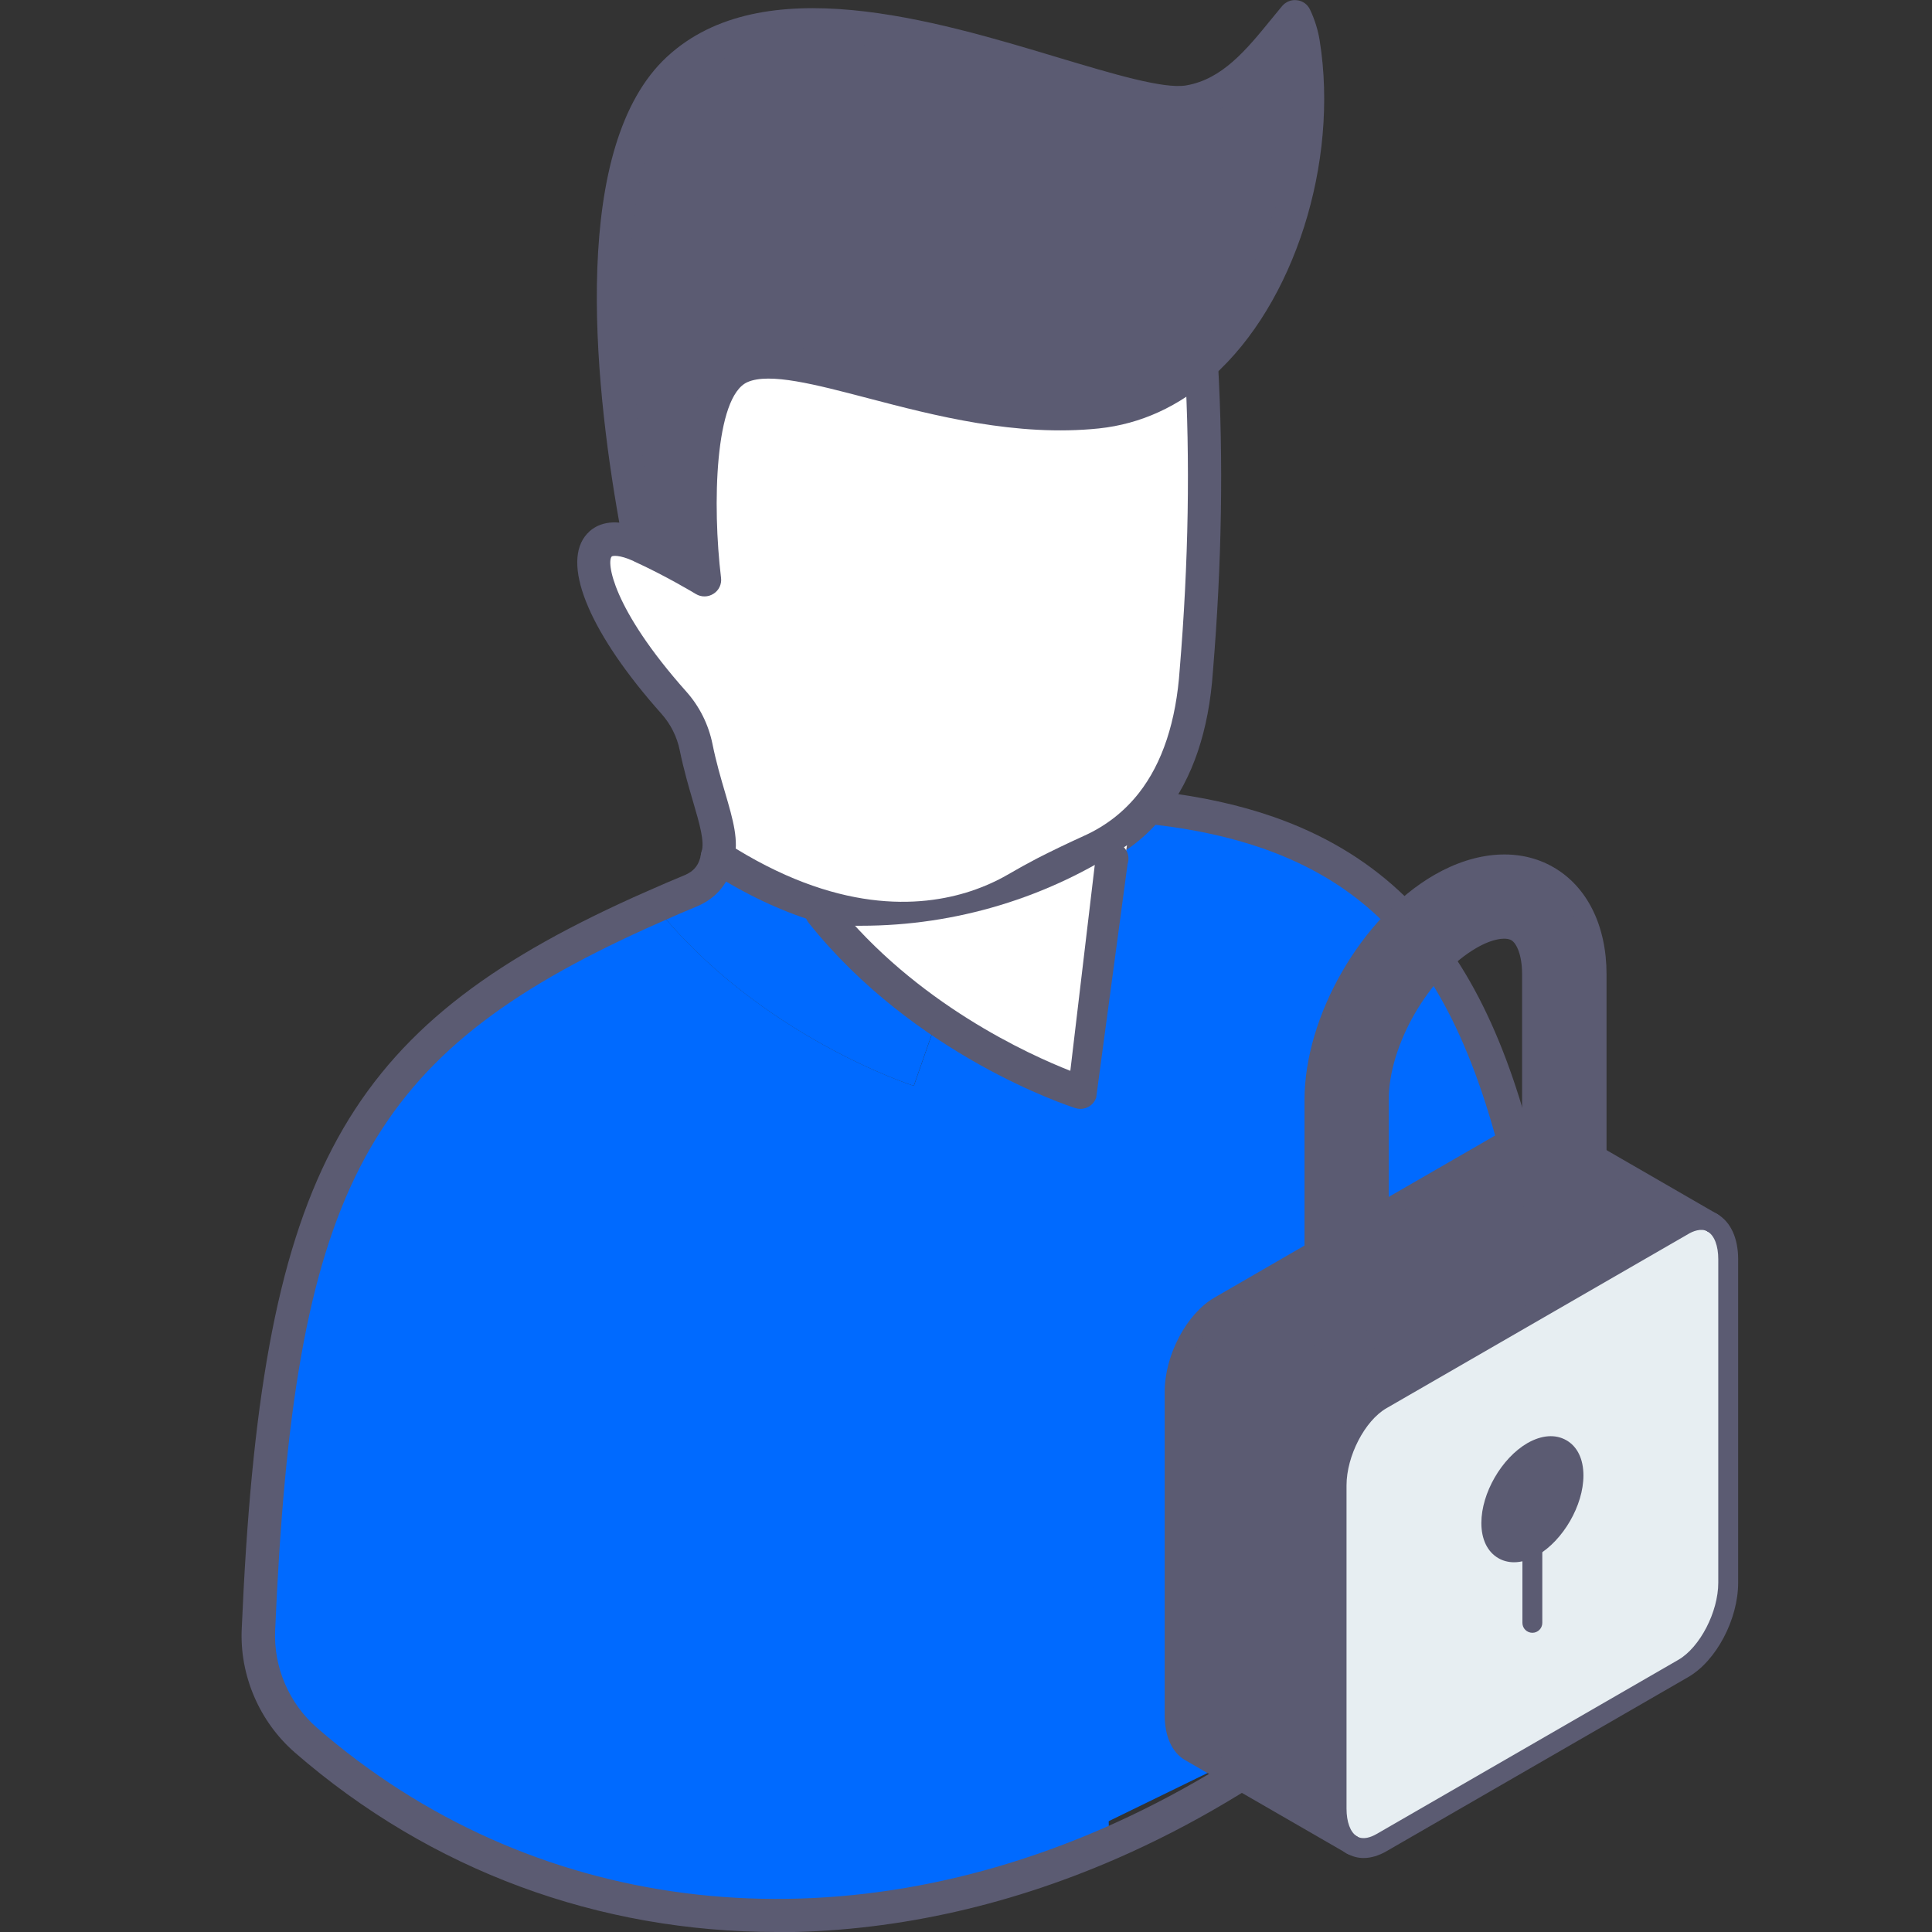
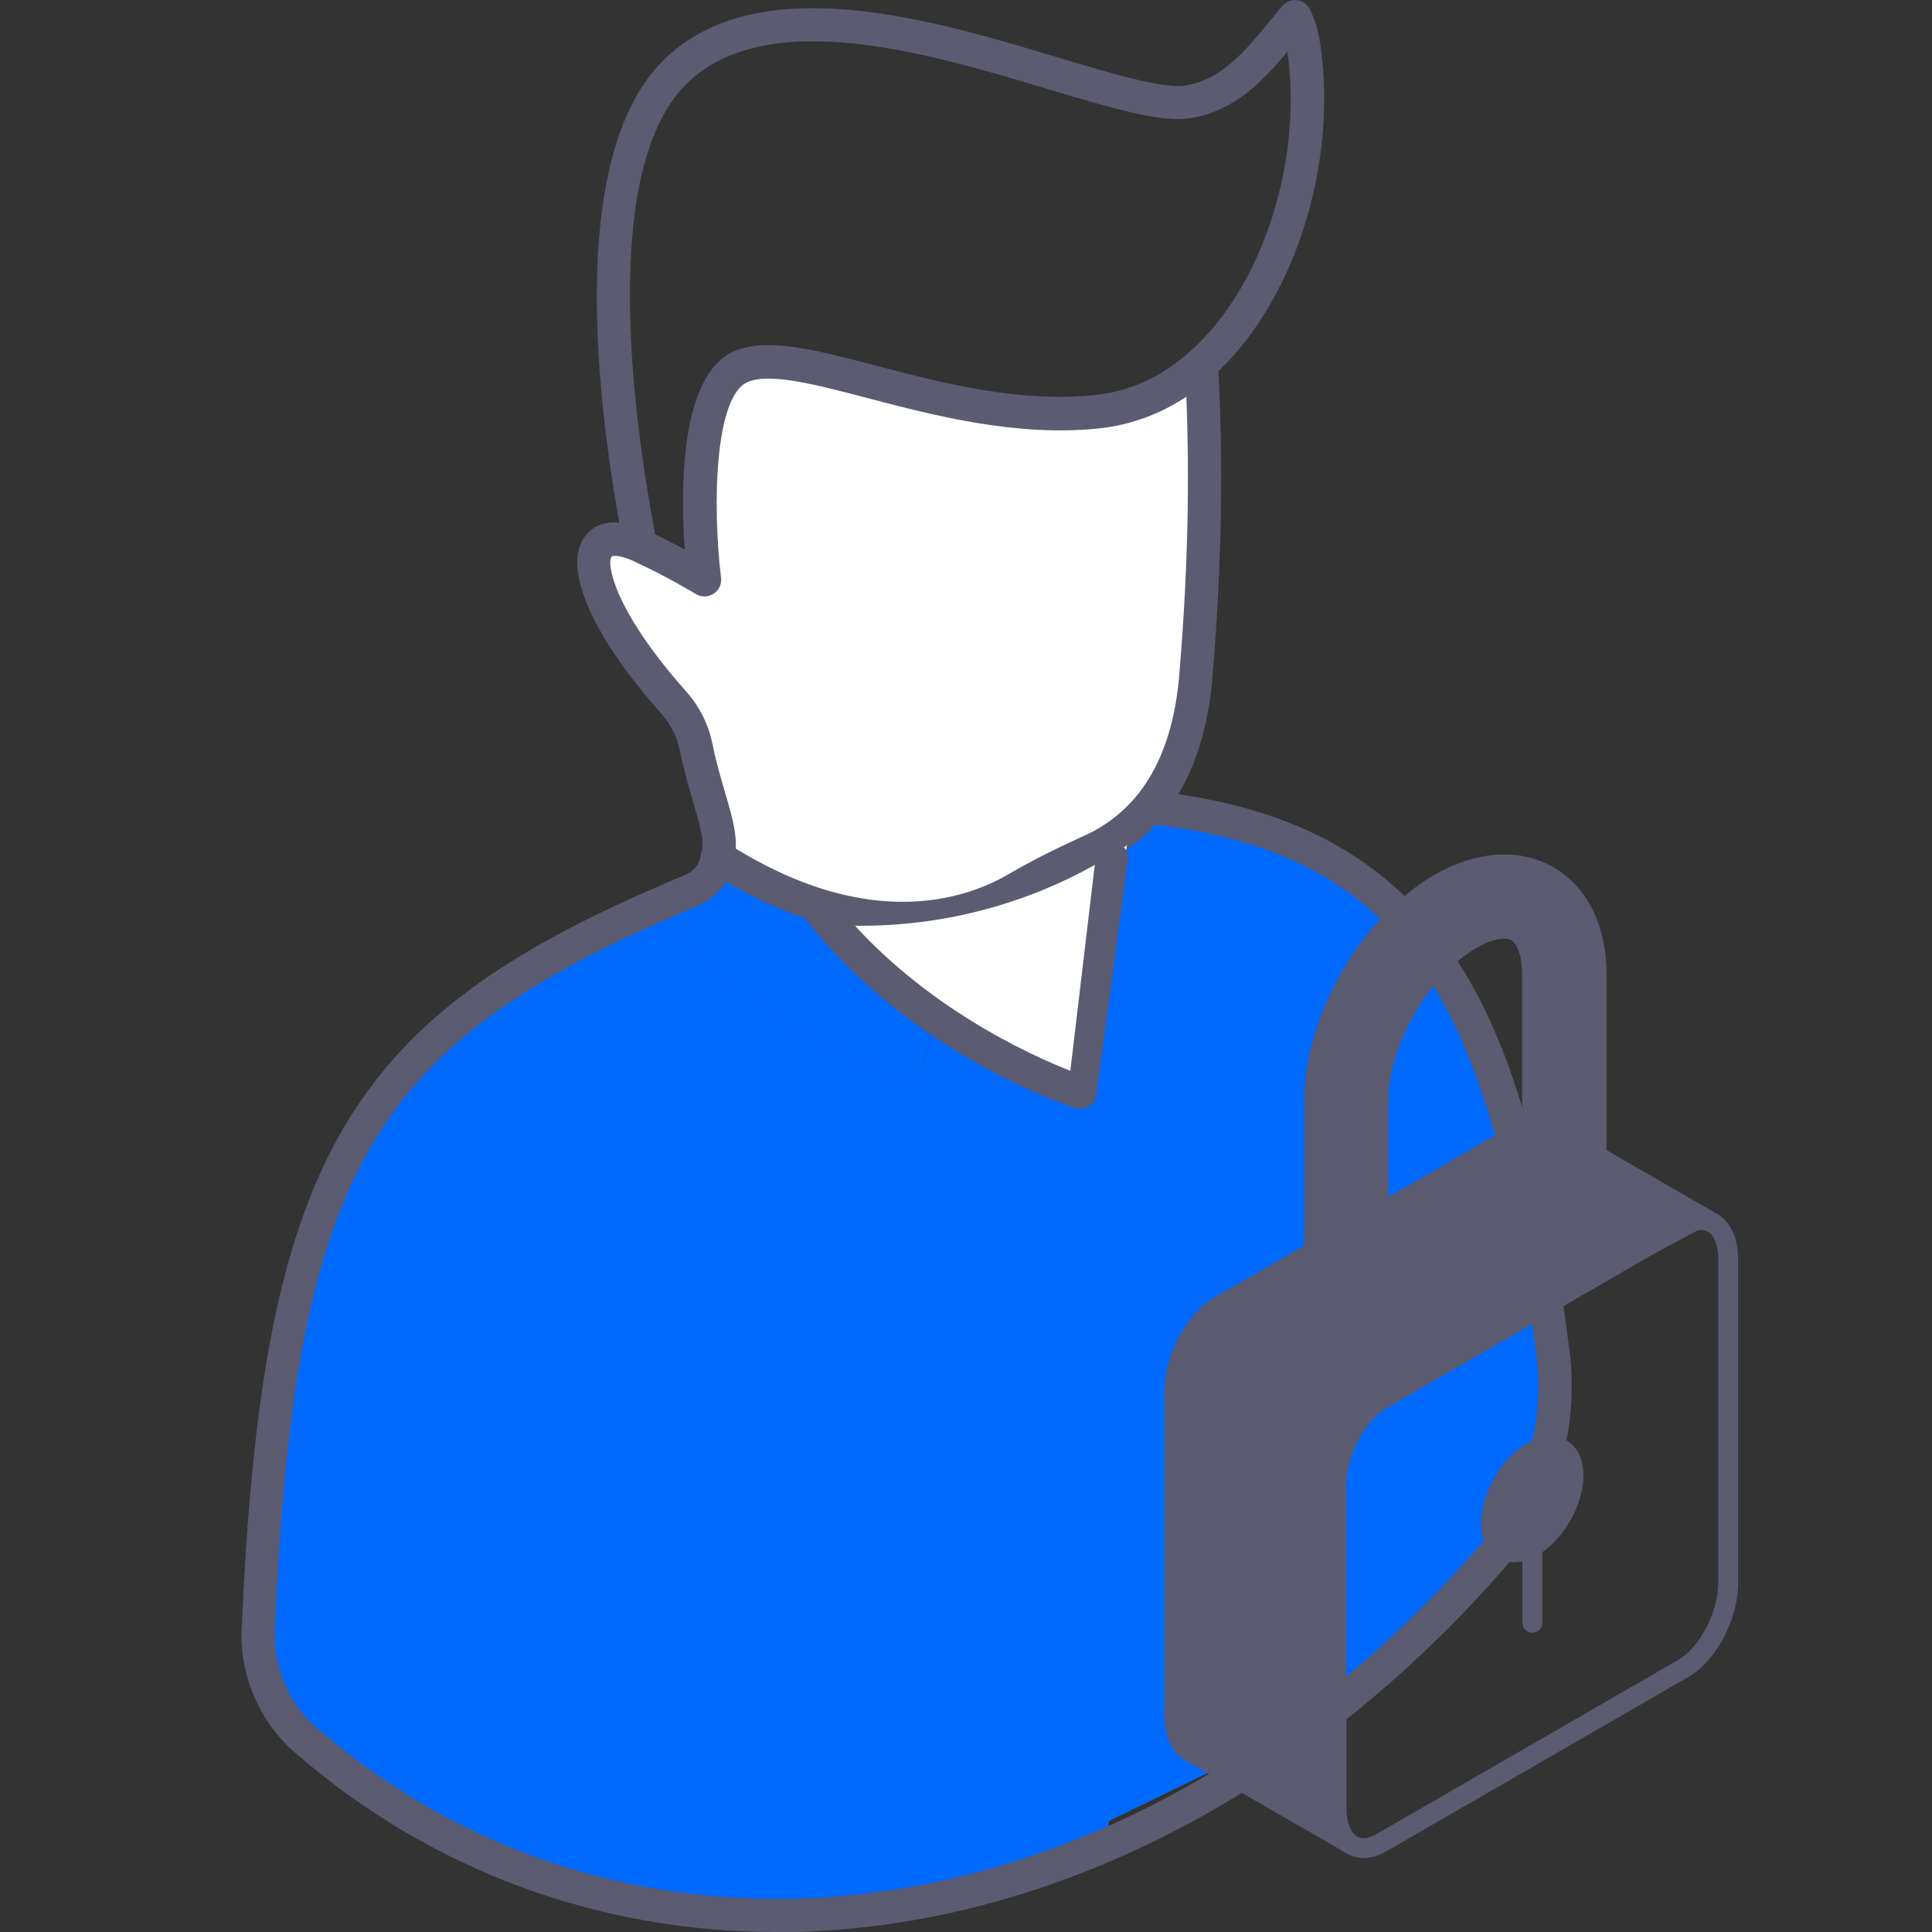
<svg xmlns="http://www.w3.org/2000/svg" width="24" height="24" viewBox="0 0 24 24" fill="none">
  <rect x="0" y="0" width="24" height="24" fill="#333333" stroke="none" />
  <g clip-path="url(#clip0_5832_13992)">
    <path d="M19.29 16.81C19.407 17.732 19.122 18.662 18.512 19.36C17.85 20.116 17.145 20.774 16.408 21.339L13 23L11.5 13.5L12 11.5L12.983 10.845C13.169 10.748 13.36 10.659 13.551 10.572C13.864 10.431 14.115 10.23 14.31 9.979L14.383 10.04C14.889 10.099 15.341 10.2 15.746 10.34C17.989 11.123 18.829 13.18 19.29 16.811V16.81Z" fill="#006AFF" />
-     <path d="M16.186 0.535C16.406 1.919 15.923 3.627 14.925 4.518C14.557 4.845 14.123 5.061 13.627 5.114C11.779 5.308 9.93 4.232 9.198 4.554C8.468 4.877 8.748 7.198 8.748 7.198C8.748 7.198 8.37 6.971 7.955 6.781C7.651 5.214 7.203 1.982 8.424 0.856C10.057 -0.649 13.777 1.436 14.767 1.264C15.362 1.162 15.705 0.657 16.082 0.207C16.132 0.311 16.166 0.422 16.184 0.535H16.186Z" fill="#5B5B72" />
    <path d="M14.925 4.518C14.982 5.494 14.992 6.763 14.862 8.327C14.816 8.988 14.643 9.555 14.31 9.978C14.115 10.229 13.864 10.43 13.551 10.57C13.36 10.657 13.169 10.747 12.983 10.843C12.861 10.907 12.739 10.973 12.62 11.043C12.489 11.12 12.322 11.2 12.126 11.265C11.421 11.498 10.314 11.545 8.91 10.642C9 10.347 8.776 9.93 8.643 9.279C8.601 9.074 8.505 8.884 8.367 8.728C7.097 7.302 7.141 6.41 7.954 6.782C8.369 6.972 8.746 7.2 8.746 7.2C8.746 7.2 8.466 4.878 9.197 4.556C9.928 4.233 11.778 5.309 13.626 5.115C14.122 5.063 14.556 4.846 14.924 4.52L14.925 4.518Z" fill="white" />
    <path d="M12.625 13.295C12.625 13.295 13.649 17.792 13.781 22.899C10.318 24.408 6.58 24.033 3.798 21.613C3.404 21.27 3.185 20.763 3.209 20.241C3.446 14.752 4.371 13.001 7.775 11.418C7.893 11.363 8.013 11.309 8.137 11.254C9.43 12.876 11.352 13.489 11.352 13.489L11.761 12.319L11.863 12.355L12.626 13.295H12.625Z" fill="#006AFF" />
    <path d="M12.128 11.265L11.351 13.489C11.351 13.489 9.428 12.876 8.136 11.254C8.28 11.19 8.428 11.126 8.581 11.062C8.779 10.98 8.877 10.831 8.912 10.642C10.314 11.546 11.422 11.499 12.128 11.265Z" fill="#006AFF" />
    <path d="M9.646 24C7.448 24 5.358 23.245 3.661 21.769C3.222 21.386 2.975 20.811 3.003 20.231C3.241 14.701 4.204 12.851 7.688 11.23C7.806 11.175 7.929 11.119 8.054 11.065C8.2 11 8.349 10.936 8.504 10.872C8.622 10.823 8.686 10.743 8.71 10.605C8.712 10.597 8.713 10.59 8.716 10.581C8.754 10.453 8.691 10.237 8.611 9.963C8.556 9.777 8.495 9.567 8.444 9.321C8.41 9.152 8.331 8.995 8.216 8.866C7.348 7.892 6.982 7.048 7.265 6.665C7.327 6.581 7.456 6.471 7.693 6.492C7.368 4.671 7.093 1.805 8.287 0.704C9.472 -0.389 11.6 0.249 13.153 0.717C13.825 0.918 14.459 1.109 14.735 1.061C15.184 0.984 15.48 0.622 15.794 0.237C15.839 0.182 15.884 0.128 15.928 0.074C15.974 0.021 16.043 -0.007 16.113 0.003C16.183 0.011 16.244 0.055 16.274 0.12C16.333 0.245 16.373 0.375 16.394 0.506C16.635 2.019 16.077 3.773 15.066 4.675C14.645 5.05 14.17 5.267 13.652 5.322C12.627 5.429 11.604 5.162 10.784 4.947C10.127 4.775 9.559 4.626 9.285 4.747C8.878 4.928 8.848 6.277 8.957 7.178C8.967 7.256 8.931 7.334 8.863 7.376C8.797 7.419 8.712 7.42 8.644 7.379C8.64 7.376 8.272 7.154 7.875 6.973C7.875 6.973 7.873 6.973 7.871 6.97C7.691 6.888 7.611 6.904 7.6 6.912C7.534 6.974 7.598 7.55 8.526 8.592C8.69 8.776 8.801 9 8.85 9.239C8.896 9.468 8.956 9.671 9.008 9.848C9.106 10.183 9.184 10.449 9.115 10.693C9.063 10.959 8.907 11.153 8.664 11.257C8.511 11.32 8.364 11.383 8.223 11.447C8.1 11.501 7.981 11.554 7.864 11.609C4.524 13.164 3.65 14.86 3.418 20.253C3.397 20.709 3.59 21.16 3.936 21.462C6.579 23.759 10.229 24.227 13.701 22.713C14.597 22.322 15.466 21.806 16.285 21.179C17.024 20.614 17.721 19.957 18.36 19.228C18.933 18.574 19.198 17.703 19.089 16.84C18.595 12.939 17.67 11.232 15.681 10.537C15.289 10.401 14.845 10.303 14.363 10.247C14.25 10.233 14.168 10.131 14.181 10.018C14.195 9.905 14.297 9.824 14.41 9.836C14.922 9.895 15.395 10 15.816 10.146C18.29 11.009 19.059 13.326 19.498 16.786C19.622 17.767 19.321 18.756 18.67 19.5C18.014 20.249 17.296 20.924 16.536 21.506C15.691 22.154 14.793 22.687 13.865 23.091C12.464 23.701 11.035 24.001 9.647 24.003L9.646 24ZM8.14 6.639C8.272 6.702 8.398 6.767 8.506 6.825C8.453 6.074 8.447 4.662 9.115 4.365C9.522 4.186 10.124 4.343 10.886 4.543C11.674 4.75 12.655 5.008 13.606 4.907C14.036 4.862 14.434 4.678 14.787 4.363C15.684 3.563 16.184 2.009 15.993 0.641C15.679 1.017 15.336 1.375 14.802 1.466C14.432 1.531 13.814 1.345 13.032 1.111C11.574 0.672 9.577 0.073 8.564 1.007C7.429 2.053 7.87 5.214 8.138 6.638L8.14 6.639Z" fill="#5B5B72" />
    <path d="M11.213 11.616C10.558 11.616 9.744 11.423 8.8 10.816C8.703 10.754 8.676 10.626 8.738 10.53C8.8 10.434 8.927 10.406 9.023 10.468C10.385 11.345 11.426 11.279 12.062 11.069C12.224 11.015 12.381 10.945 12.515 10.867C12.64 10.794 12.766 10.725 12.888 10.661C13.062 10.572 13.251 10.481 13.466 10.383C13.739 10.26 13.967 10.081 14.148 9.851C14.44 9.478 14.611 8.961 14.655 8.313C14.765 6.989 14.786 5.717 14.718 4.531C14.711 4.416 14.798 4.319 14.913 4.313C15.024 4.306 15.125 4.393 15.13 4.507C15.199 5.713 15.178 7.004 15.067 8.345C15.017 9.074 14.816 9.668 14.473 10.106C14.251 10.39 13.97 10.609 13.637 10.759C13.428 10.854 13.245 10.942 13.079 11.028C12.963 11.087 12.843 11.153 12.726 11.222C12.566 11.317 12.385 11.397 12.193 11.46C11.925 11.549 11.597 11.615 11.213 11.615V11.616Z" fill="#5B5B72" />
    <path d="M13.5 13.5L14 10.5C13.022 11.152 11.873 11.5 10.697 11.5H10.5L12 13L13.5 13.5Z" fill="white" />
    <path d="M13.421 13.775C13.4 13.775 13.38 13.772 13.358 13.765C13.276 13.739 11.361 13.114 10.045 11.463C9.973 11.373 9.989 11.244 10.078 11.172C10.168 11.102 10.297 11.116 10.369 11.205C11.372 12.465 12.79 13.104 13.296 13.302L13.617 10.598C13.654 10.491 13.772 10.434 13.88 10.471C13.987 10.508 14.044 10.627 14.007 10.734L13.617 13.637C13.586 13.723 13.508 13.775 13.421 13.775Z" fill="#5B5B72" />
  </g>
-   <path d="M19.036 19.214C19.318 19.051 19.546 18.655 19.546 18.329C19.546 18.004 19.318 17.872 19.036 18.035C18.754 18.197 18.526 18.593 18.526 18.919C18.526 19.244 18.754 19.376 19.036 19.214ZM21.469 15.642V19.659C21.469 20.069 21.219 20.546 20.911 20.724L17.16 22.889C17.021 22.97 16.894 22.975 16.796 22.918L16.787 22.913C16.674 22.842 16.604 22.687 16.604 22.468V18.451C16.604 18.04 16.853 17.564 17.16 17.386L20.911 15.221C21.047 15.142 21.172 15.135 21.269 15.187L21.276 15.191C21.395 15.259 21.469 15.418 21.469 15.642Z" fill="#E7EEF2" />
-   <path d="M19.834 14.36L21.268 15.188C21.172 15.136 21.047 15.143 20.911 15.221L17.16 17.387C16.853 17.565 16.603 18.042 16.603 18.452V22.468C16.603 22.688 16.674 22.843 16.787 22.914L14.784 21.758C14.666 21.69 14.592 21.532 14.592 21.306V17.29C14.592 16.88 14.841 16.403 15.149 16.225L16.33 15.544V16.482C16.33 16.541 16.368 16.601 16.447 16.646C16.603 16.737 16.857 16.737 17.014 16.646C17.092 16.601 17.131 16.541 17.131 16.482V15.081L18.9 14.06C18.947 14.033 18.992 14.014 19.035 14.004V14.921H19.035C19.039 14.977 19.077 15.034 19.152 15.077C19.308 15.168 19.561 15.168 19.719 15.077C19.794 15.034 19.831 14.977 19.835 14.921H19.836V14.36H19.834Z" fill="#5B5B72" />
+   <path d="M19.834 14.36L21.268 15.188L17.16 17.387C16.853 17.565 16.603 18.042 16.603 18.452V22.468C16.603 22.688 16.674 22.843 16.787 22.914L14.784 21.758C14.666 21.69 14.592 21.532 14.592 21.306V17.29C14.592 16.88 14.841 16.403 15.149 16.225L16.33 15.544V16.482C16.33 16.541 16.368 16.601 16.447 16.646C16.603 16.737 16.857 16.737 17.014 16.646C17.092 16.601 17.131 16.541 17.131 16.482V15.081L18.9 14.06C18.947 14.033 18.992 14.014 19.035 14.004V14.921H19.035C19.039 14.977 19.077 15.034 19.152 15.077C19.308 15.168 19.561 15.168 19.719 15.077C19.794 15.034 19.831 14.977 19.835 14.921H19.836V14.36H19.834Z" fill="#5B5B72" />
  <path d="M19.834 14.36V14.921C19.831 14.978 19.792 15.034 19.717 15.077C19.561 15.168 19.307 15.168 19.15 15.077C19.074 15.034 19.037 14.978 19.034 14.921L19.033 12.104C19.033 11.843 18.96 11.645 18.837 11.575C18.714 11.504 18.507 11.539 18.282 11.669C17.657 12.029 17.129 12.943 17.129 13.665V16.482C17.129 16.541 17.09 16.601 17.012 16.646C16.855 16.737 16.602 16.737 16.445 16.646C16.367 16.601 16.328 16.541 16.328 16.482V13.665C16.328 12.66 17.01 11.478 17.881 10.976C18.364 10.696 18.859 10.662 19.238 10.881C19.617 11.1 19.834 11.545 19.834 12.104V14.36Z" fill="#5B5B72" />
  <path d="M19.546 18.329C19.546 18.655 19.318 19.051 19.036 19.214C18.754 19.376 18.526 19.244 18.526 18.919C18.526 18.593 18.754 18.197 19.036 18.035C19.318 17.872 19.546 18.004 19.546 18.329Z" fill="#5B5B72" />
  <path d="M16.786 23.038C16.764 23.038 16.741 23.032 16.72 23.019C16.565 22.921 16.479 22.725 16.479 22.468V18.452C16.479 17.996 16.751 17.481 17.098 17.28L20.849 15.114C21.019 15.016 21.189 15.004 21.327 15.079C21.387 15.111 21.41 15.186 21.378 15.246C21.345 15.306 21.27 15.329 21.21 15.296C21.129 15.253 21.026 15.297 20.973 15.329L17.222 17.494C16.954 17.649 16.727 18.088 16.727 18.452V22.468C16.727 22.632 16.774 22.76 16.853 22.809C16.911 22.846 16.928 22.922 16.892 22.98C16.868 23.017 16.828 23.038 16.786 23.038Z" fill="#5B5B72" />
  <path d="M16.939 23.081C16.866 23.081 16.797 23.062 16.734 23.026C16.674 22.991 16.654 22.916 16.688 22.857C16.722 22.799 16.799 22.778 16.857 22.813C16.936 22.858 17.031 22.822 17.098 22.784L20.849 20.619C21.117 20.464 21.345 20.024 21.345 19.66V15.643C21.345 15.475 21.296 15.347 21.214 15.3C21.154 15.266 21.134 15.19 21.168 15.131C21.202 15.072 21.278 15.051 21.337 15.085C21.499 15.179 21.592 15.382 21.592 15.643V19.66C21.592 20.117 21.32 20.632 20.972 20.833L17.221 22.998C17.125 23.053 17.029 23.081 16.938 23.081L16.939 23.081Z" fill="#5B5B72" />
  <path d="M18.808 19.407C18.738 19.407 18.672 19.39 18.613 19.356C18.477 19.277 18.402 19.122 18.402 18.919C18.402 18.548 18.654 18.113 18.974 17.927C19.151 17.826 19.322 17.813 19.459 17.892C19.595 17.97 19.67 18.126 19.67 18.329C19.67 18.7 19.418 19.135 19.098 19.321C18.998 19.378 18.899 19.407 18.808 19.407ZM19.263 18.089C19.216 18.089 19.158 18.107 19.098 18.142C18.855 18.282 18.649 18.638 18.649 18.919C18.649 19.028 18.682 19.11 18.737 19.142C18.793 19.174 18.879 19.161 18.974 19.107C19.217 18.966 19.422 18.61 19.422 18.329C19.422 18.22 19.39 18.138 19.335 18.106C19.315 18.095 19.291 18.089 19.264 18.089H19.263Z" fill="#5B5B72" />
  <path d="M19.036 20.283C18.967 20.283 18.912 20.228 18.912 20.16V19.214C18.912 19.146 18.967 19.091 19.036 19.091C19.104 19.091 19.159 19.146 19.159 19.214V20.16C19.159 20.228 19.104 20.283 19.036 20.283Z" fill="#5B5B72" />
  <path d="M16.796 23.043C16.775 23.043 16.753 23.037 16.734 23.026L14.722 21.865C14.56 21.772 14.468 21.569 14.468 21.307V17.291C14.468 16.834 14.74 16.319 15.087 16.119L16.267 15.437C16.327 15.404 16.402 15.423 16.436 15.483C16.47 15.542 16.45 15.617 16.391 15.652L15.21 16.333C14.942 16.488 14.715 16.927 14.715 17.291V21.307C14.715 21.476 14.764 21.604 14.845 21.652L16.857 22.813C16.917 22.847 16.936 22.922 16.903 22.982C16.88 23.021 16.838 23.044 16.796 23.044V23.043Z" fill="#5B5B72" />
  <path d="M17.13 15.205C17.087 15.205 17.046 15.183 17.023 15.143C16.989 15.084 17.009 15.009 17.068 14.974L18.838 13.953C18.895 13.92 18.951 13.896 19.005 13.883C19.072 13.867 19.139 13.908 19.154 13.974C19.17 14.041 19.13 14.107 19.063 14.123C19.032 14.13 18.998 14.145 18.962 14.166L17.192 15.188C17.173 15.199 17.152 15.204 17.131 15.204L17.13 15.205Z" fill="#5B5B72" />
  <path d="M21.276 15.315C21.255 15.315 21.234 15.31 21.214 15.299L19.772 14.467C19.713 14.433 19.693 14.357 19.727 14.298C19.761 14.239 19.837 14.219 19.896 14.252L21.338 15.085C21.397 15.118 21.417 15.194 21.383 15.254C21.36 15.293 21.319 15.315 21.276 15.315Z" fill="#5B5B72" />
  <path d="M16.729 16.837C16.604 16.837 16.481 16.808 16.383 16.753C16.27 16.687 16.205 16.588 16.205 16.482V13.665C16.205 12.619 16.913 11.391 17.819 10.868C18.342 10.567 18.882 10.532 19.299 10.774C19.717 11.015 19.957 11.5 19.957 12.103V14.92C19.957 14.929 19.956 14.939 19.954 14.947C19.941 15.041 19.88 15.124 19.778 15.184C19.584 15.296 19.281 15.296 19.088 15.184C18.985 15.125 18.924 15.041 18.911 14.946C18.91 14.937 18.908 14.929 18.908 14.919V12.102C18.908 11.864 18.84 11.719 18.775 11.68C18.708 11.641 18.548 11.656 18.342 11.775C17.751 12.116 17.251 12.981 17.251 13.663V16.48C17.251 16.587 17.186 16.686 17.072 16.752C16.976 16.808 16.851 16.836 16.727 16.836L16.729 16.837ZM18.687 10.862C18.452 10.862 18.196 10.936 17.942 11.083C17.107 11.566 16.452 12.699 16.452 13.665V16.482C16.452 16.492 16.467 16.515 16.507 16.539C16.625 16.607 16.832 16.607 16.95 16.539C16.991 16.515 17.005 16.492 17.005 16.482V13.665C17.005 12.905 17.561 11.942 18.219 11.562C18.487 11.407 18.735 11.373 18.899 11.467C19.063 11.561 19.156 11.794 19.156 12.103V14.904C19.156 14.904 19.156 14.91 19.156 14.913C19.156 14.926 19.174 14.948 19.21 14.969C19.328 15.038 19.536 15.038 19.654 14.969C19.69 14.948 19.707 14.926 19.708 14.913C19.708 14.91 19.708 14.908 19.708 14.904V12.103C19.708 11.59 19.514 11.183 19.173 10.987C19.027 10.903 18.862 10.861 18.685 10.861L18.687 10.862Z" fill="#5B5B72" />
  <defs>
    <clipPath id="clip0_5832_13992">
      <rect width="16.523" height="24" fill="white" transform="translate(3)" />
    </clipPath>
  </defs>
</svg>